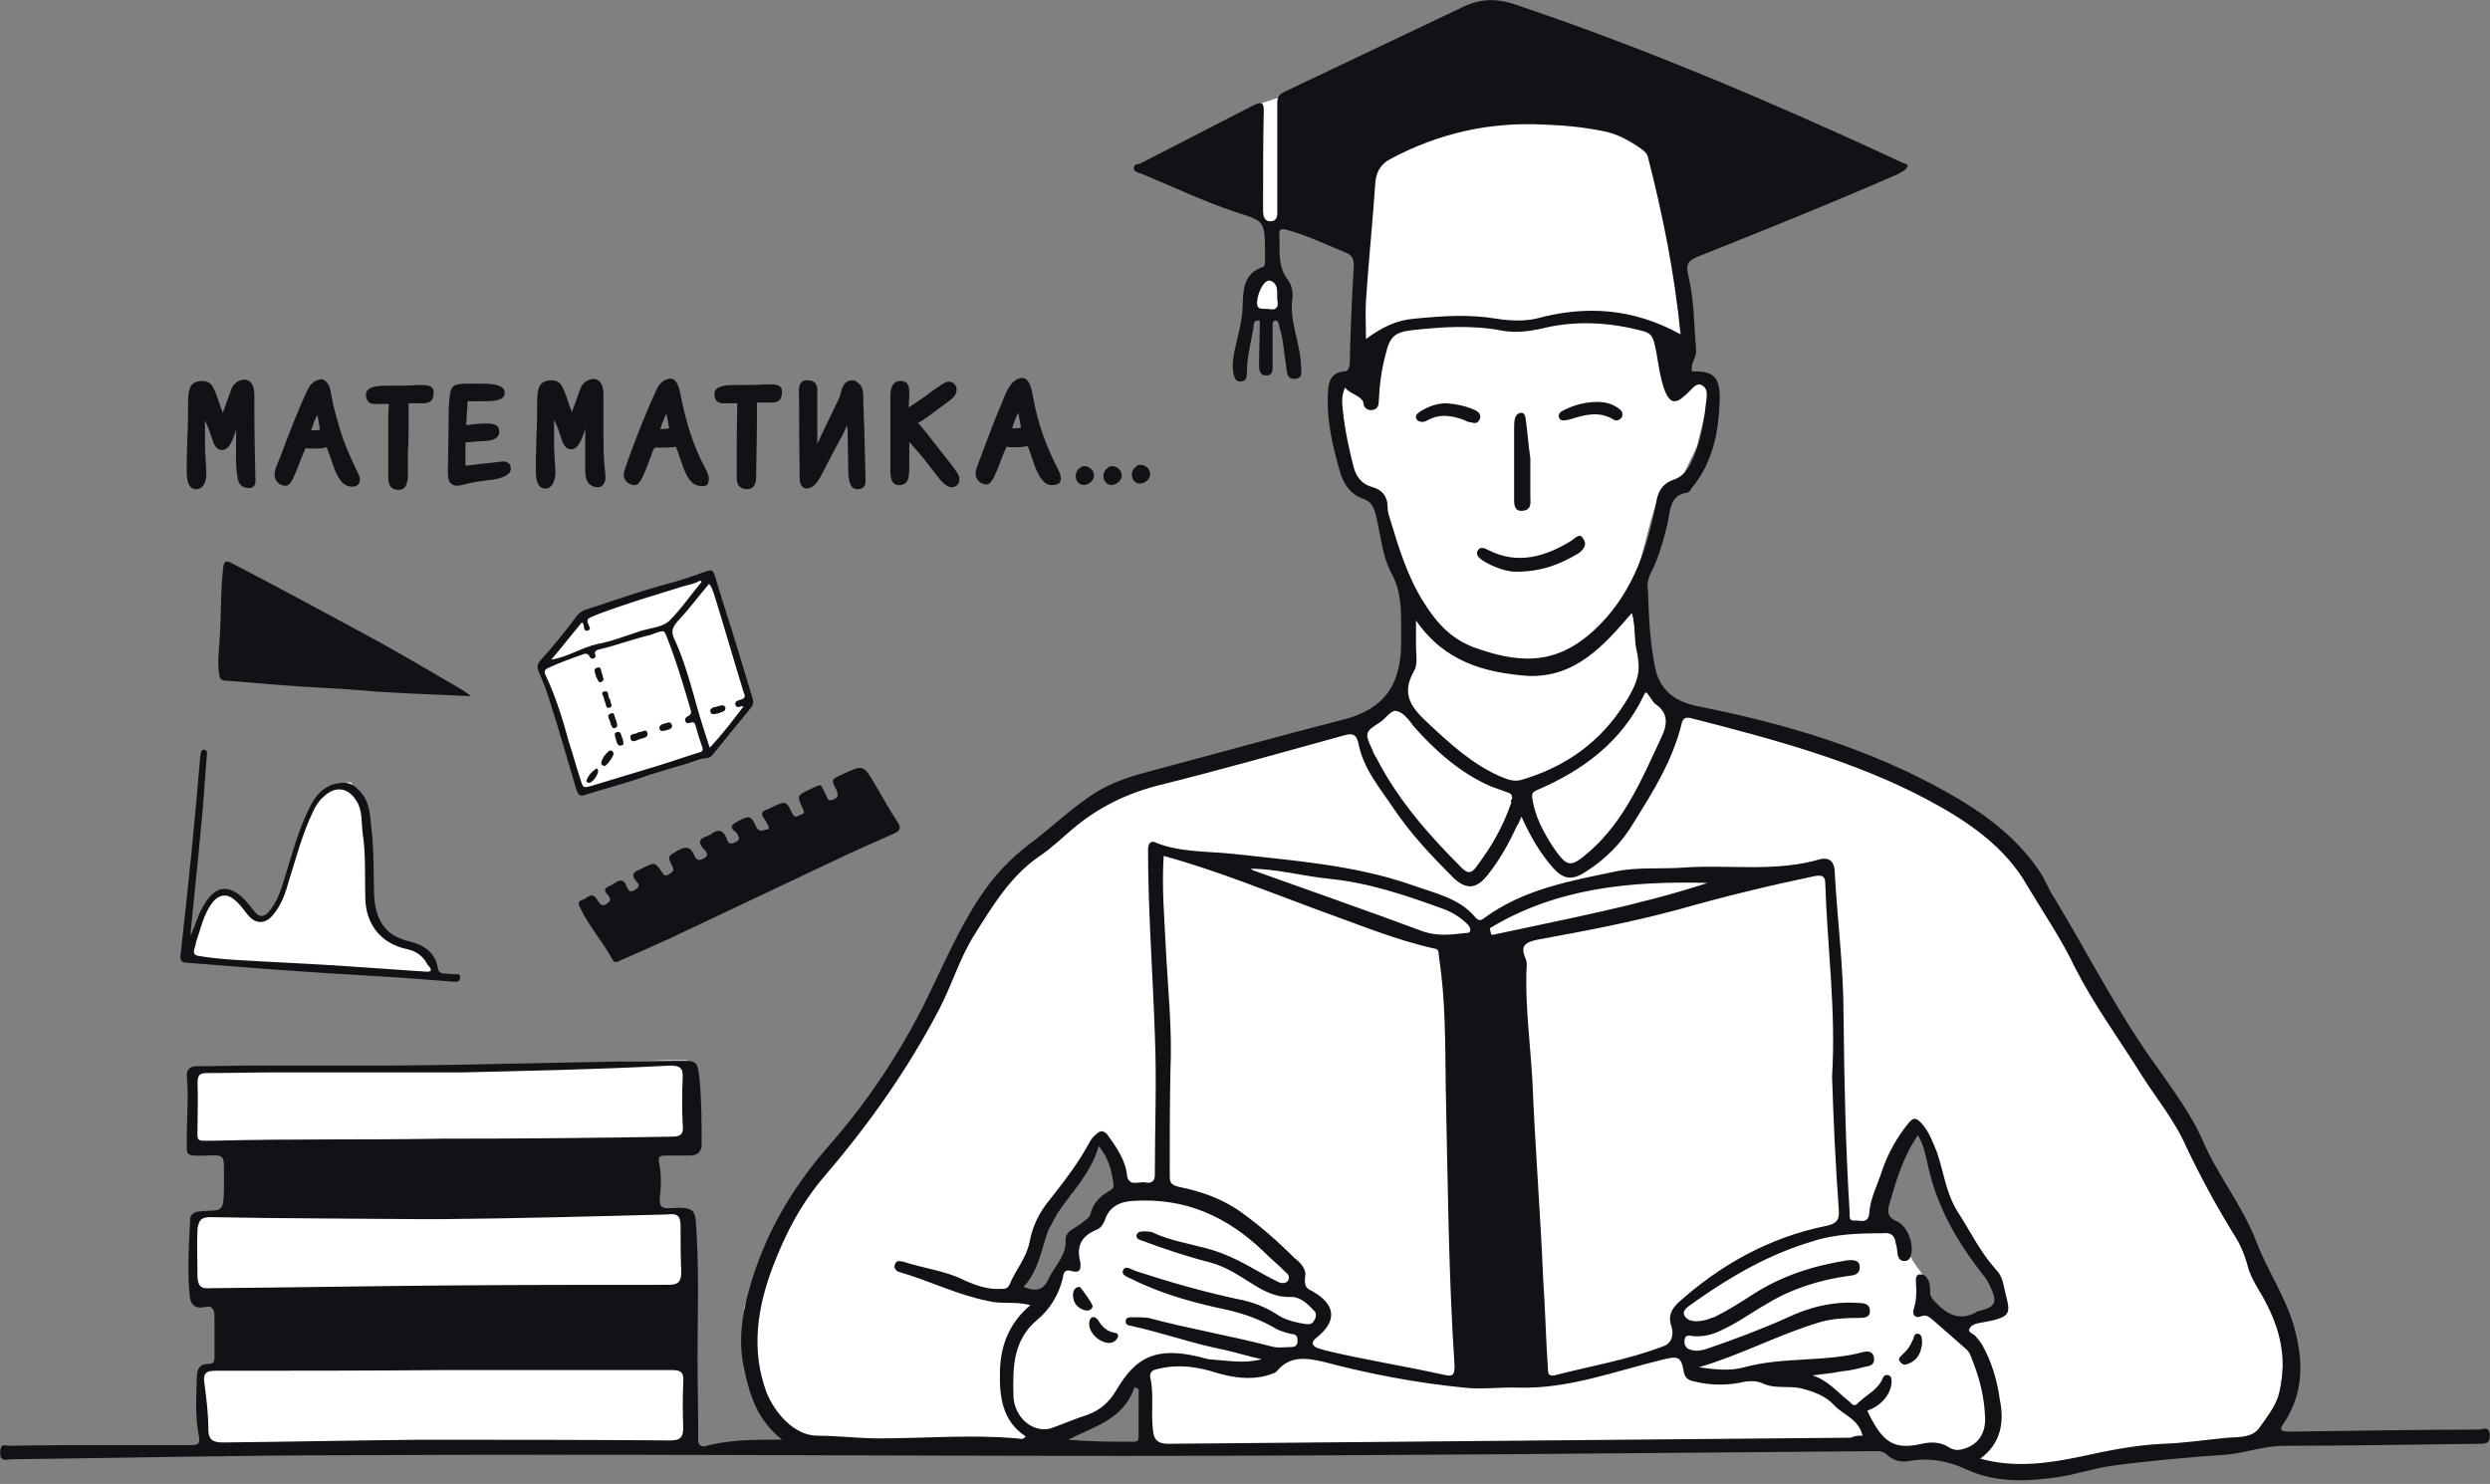
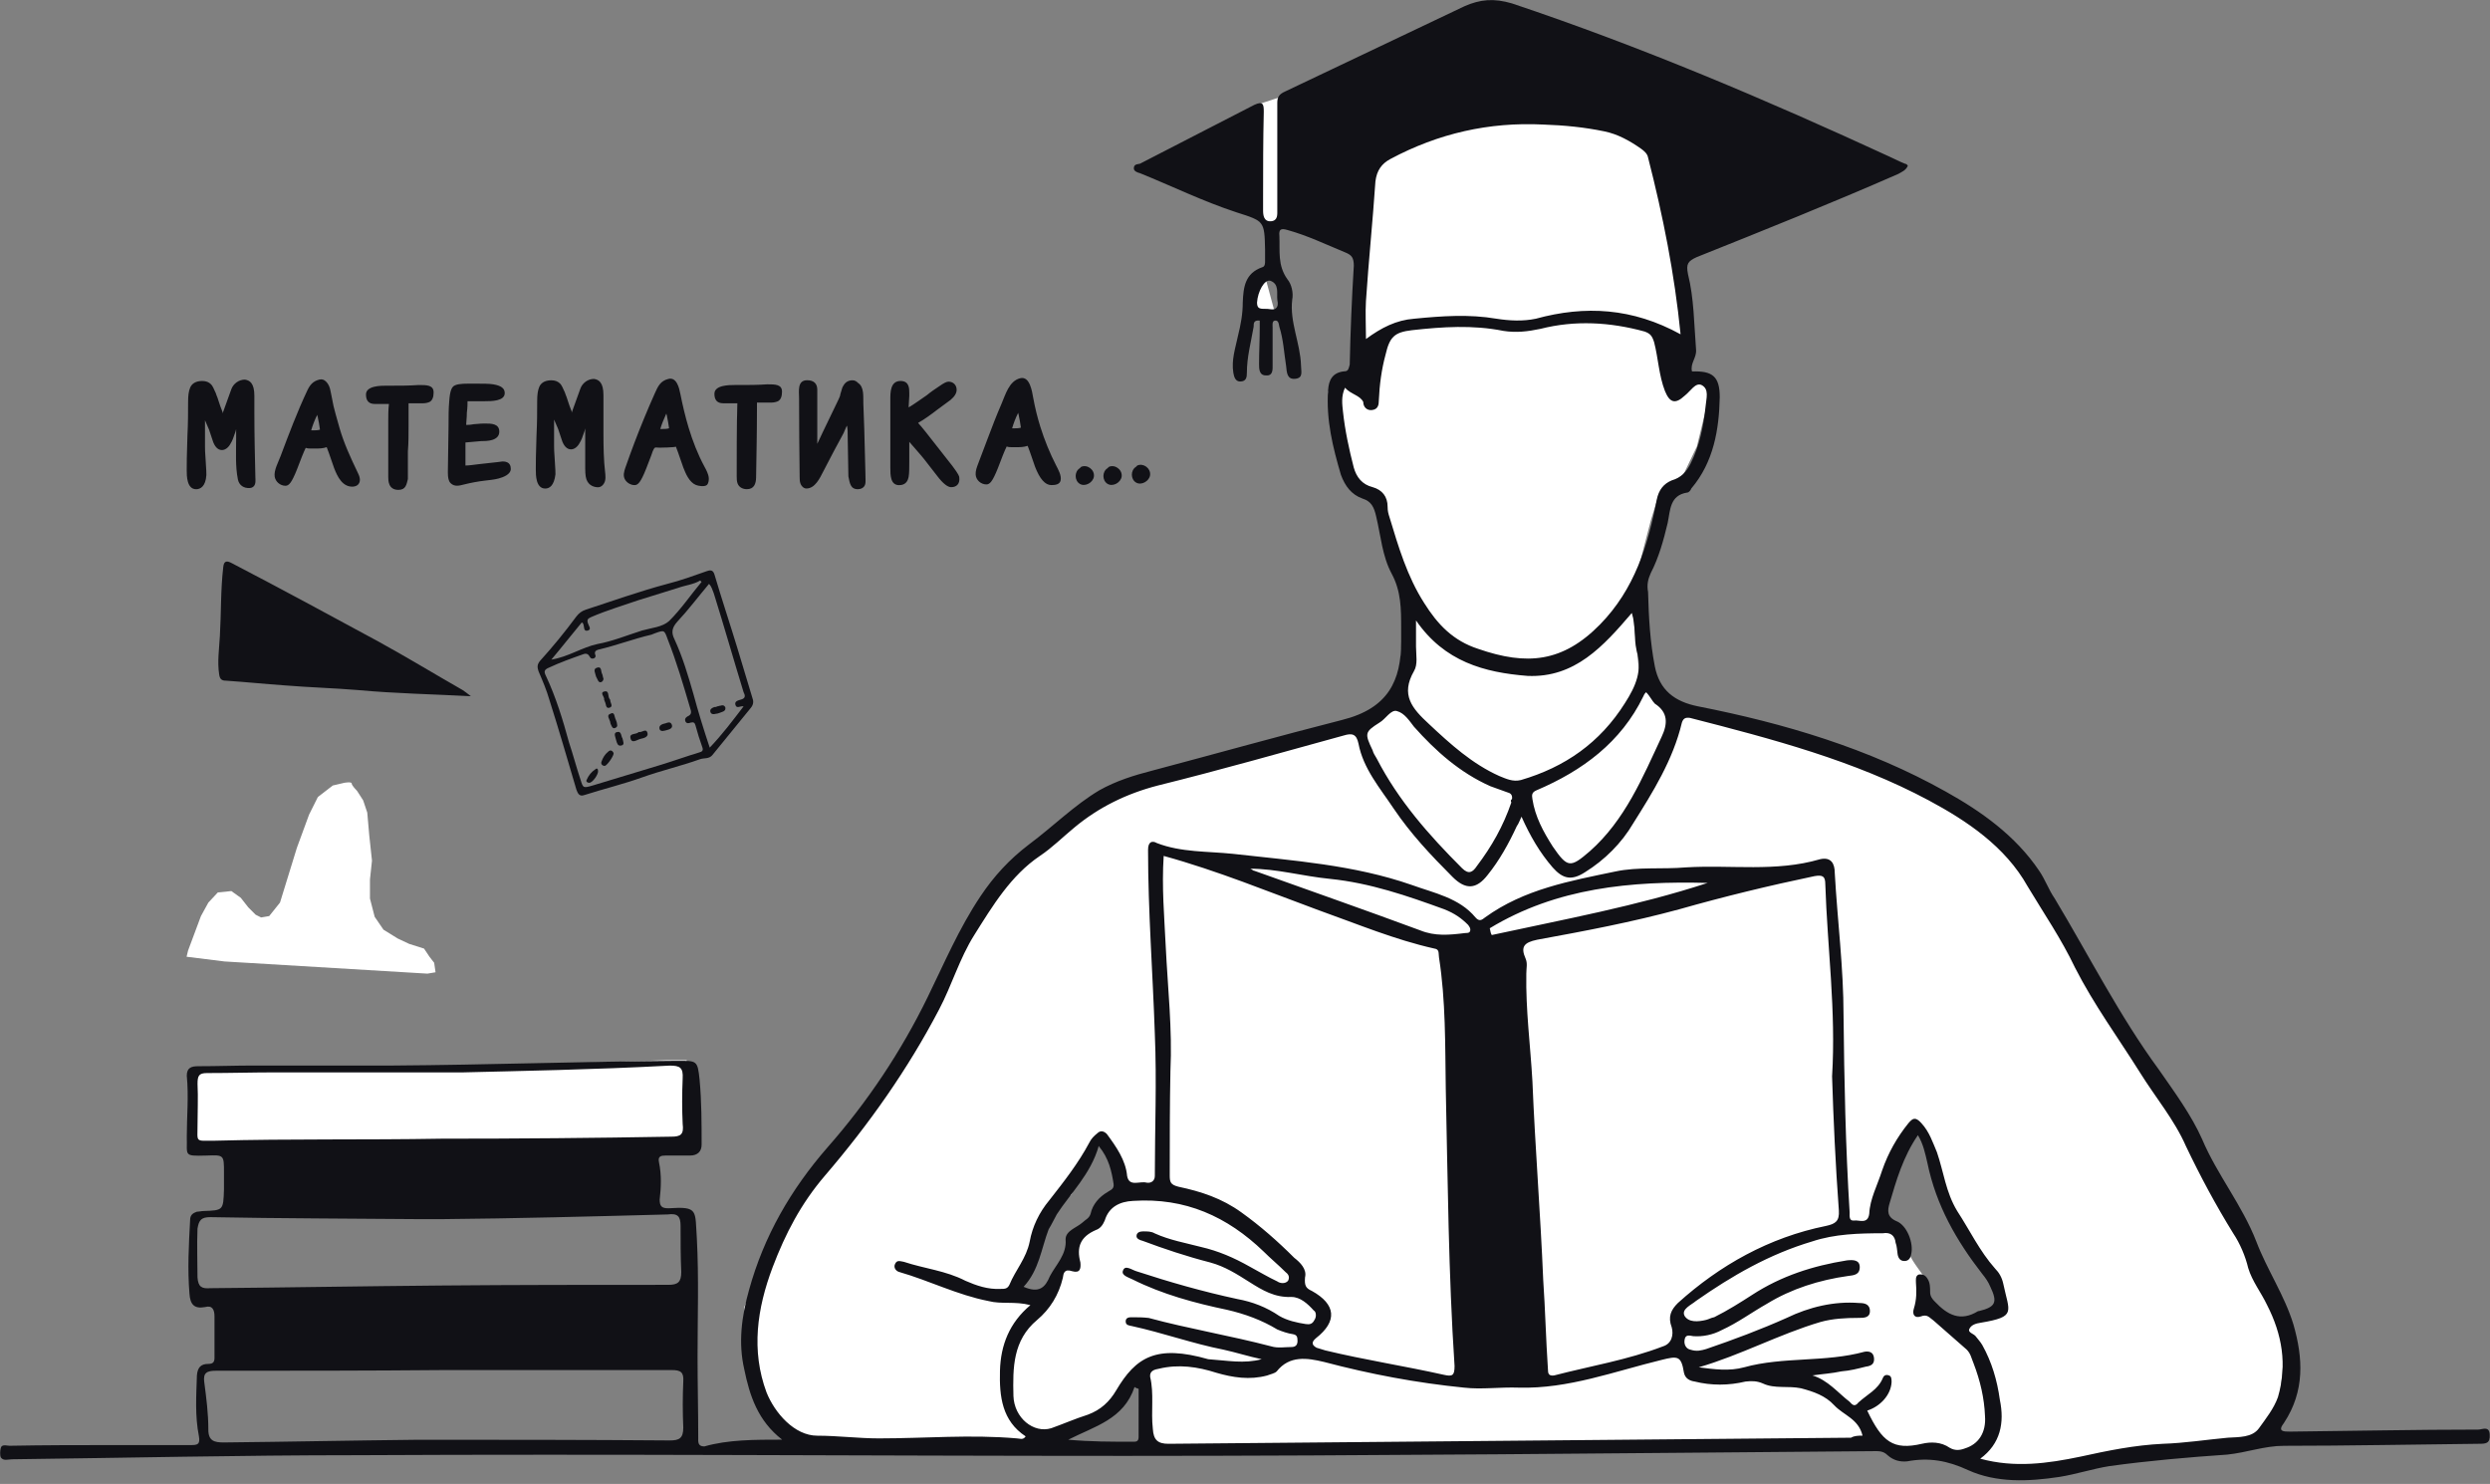
<svg xmlns="http://www.w3.org/2000/svg" height="267" viewBox="0 0 448 267" width="448">
  <rect x="0" y="0" width="448" height="267" fill="#808080" stroke="none" />
  <g fill="none">
    <path d="m160.921 16.049-.246.246c-.973.61-.973 2.192 0 2.801.973.61 2.432-.246 2.555-1.336.13-1.226-1.213-2.205-2.308-1.712zm4.993 0-.246.246c-.973.61-.973 2.192 0 2.801.973.61 2.432-.246 2.555-1.336.13-1.226-1.213-2.205-2.308-1.712zm5.116-.246-.246.246c-.973.61-.973 2.192 0 2.801s2.432-.246 2.555-1.336c.123-1.226-1.213-2.198-2.308-1.712zm-158.671 2.192c-.091-3.858-.182-7.703-.182-11.561 0-1.582 0-2.678 0-3.164 0-2.315-.849-2.801-1.705-2.924-1.096 0-2.068.733-2.432 1.705l-1.582 4.383v-.123-.123c-.61-1.459-.849-2.555-1.096-3.041l-.123-.363c-.363-.849-.61-1.336-.849-1.582-.363-.363-.849-.61-1.582-.61-1.336 0-1.945.61-2.192 1.219-.246.61-.363 1.336-.363 2.555 0 1.582 0 3.774-.123 6.205-.123 3.288-.123 5.233-.123 6.089 0 .973 0 3.411 1.705 3.411.733 0 1.705-.486 1.829-2.555 0-.246 0-.973-.123-2.555-.123-1.459-.123-2.315-.123-2.555 0-.246 0-.61 0-1.096 0-.61 0-1.219 0-2.192v-1.096c0-.123 0-.246 0-.363l.733 1.705.61 1.829c.363 1.219.973 1.829 1.705 1.829.61 0 1.219-.486 1.582-1.219.246-.363.486-.973.849-2.068 0-.123.123-.363.123-.486v1.829c0 2.406-.156 4.824.311 7.204.214 1.083 1.07 1.653 2.179 1.569.415-.032.752-.259.895-.668.104-.298.097-.622.091-.94-.013-.097-.013-.175-.013-.246zm15.154-8.89c-.61-2.192-.973-3.411-1.096-4.014-.486-2.432-.61-3.164-.733-3.411-.123-.363-.363-.733-.61-.973-.363-.363-.733-.486-1.219-.363-1.122.279-1.679.947-2.159 1.965-1.816 3.852-3.313 7.84-4.811 11.821-.389 1.044-1.219 2.529-1.057 3.651.13.927.999 1.666 1.939 1.666.61 0 1.096-.486 2.068-2.924.733-1.945 1.219-3.164 1.582-3.897.363.123.61.123.973.123h.61c.849 0 1.459 0 2.192-.246.486 1.219.849 2.432 1.336 3.774.59 1.517 1.504 3.45 3.424 3.32.357-.026.726-.162.953-.441.24-.292.298-.707.233-1.083-.065-.376-.227-.726-.396-1.063-1.239-2.587-2.419-5.129-3.229-7.904zm-3.534.246c-.363.123-.849.123-1.096.123h-.486c.246-.849.61-1.829 1.096-2.801 0 .246.123.363.123.61.123.486.246 1.219.363 2.068zm17.773-8.034c-1.705.123-3.411.123-4.87.123h-.973c-.973 0-3.651 0-3.651 1.582 0 1.096.486 1.705 1.582 1.705h.849.486.849.363c-.123 1.096-.123 1.945-.123 3.164v.849 3.651 2.555 2.924c0 .61 0 2.315 1.829 2.315 1.336 0 1.459-.973 1.705-1.945v-.246c0-.973 0-1.945 0-2.678 0-.61 0-1.336 0-2.068.123-1.459.123-3.041.123-4.747 0-.363 0-.733 0-1.336v-1.336c0-.486 0-.849 0-1.219h2.555c.486 0 .973-.123 1.219-.246.486-.246.733-.849.733-1.705 0-1.342-1.219-1.342-2.678-1.342zm15.095 13.753-.973.123c-1.096.123-2.192.246-3.288.363-.973.123-1.829.246-2.432.246v-1.096c0-.486 0-.973 0-1.829v-1.219l2.801-.246c.973 0 3.288 0 3.288-1.705 0-1.459-1.459-1.459-2.555-1.459-.246 0-.973 0-2.068.123-.61.123-.973.123-1.336.123 0-.486.123-1.219.123-2.192.123-.973.123-1.582.123-2.068h.246 1.459 1.336c1.219 0 3.651 0 3.651-1.459 0-.849-.61-1.336-2.068-1.582-.733-.123-1.829-.123-3.411-.123h-.973c-1.582 0-2.315.123-2.801.486-.246.246-.61.733-.733 2.678-.123 1.336-.123 2.801-.123 4.507l-.123 8.28c0 .973.123 1.582.486 1.945.72.72 1.595.454 2.477.233 1.219-.305 2.458-.532 3.703-.681.824-.097 1.66-.169 2.464-.383.804-.22 2.192-.713 2.192-1.725-.006-.486-.123-1.342-1.465-1.342zm18.474 2.276c-.006-.078-.013-.149-.026-.22-.272-2.308-.311-4.708-.311-7.042 0-.973 0-2.315 0-3.774 0-1.582 0-2.678 0-3.164 0-2.315-.849-2.801-1.705-2.924-1.096 0-2.068.733-2.432 1.705l-1.582 4.383v-.123-.123c-.61-1.459-.849-2.555-1.096-3.041l-.123-.363c-.363-.849-.61-1.336-.849-1.582-.363-.363-.849-.61-1.582-.61-1.336 0-1.945.61-2.192 1.219-.246.61-.363 1.336-.363 2.555 0 1.582 0 3.774-.123 6.205-.123 3.288-.123 5.233-.123 6.089 0 .973 0 3.411 1.705 3.411.733 0 1.582-.486 1.829-2.555 0-.246 0-.973-.123-2.555-.123-1.459-.123-2.315-.123-2.555 0-.246 0-.61 0-1.096 0-.61 0-1.219 0-2.192v-1.096c0-.123 0-.246 0-.363l.733 1.705.61 1.829c.363 1.219.973 1.829 1.705 1.829.61 0 1.219-.486 1.582-1.219.246-.363.486-.973.849-2.068 0-.123.123-.363.123-.486v1.829 4.747c0 .973-.006 1.965.214 2.581.421 1.2 1.491 1.433 2.101 1.433.622 0 1.089-.571 1.245-1.122.104-.415.097-.836.058-1.245zm14.985-8.358c-.603-2.004-1.083-4.053-1.491-6.102-.207-1.044-.661-3.035-2.146-2.665-1.452.363-1.88 1.342-2.451 2.613-.648 1.459-1.284 2.918-1.887 4.396-1.219 2.95-2.347 5.933-3.398 8.942-.246.713-.48 1.504-.045 2.198.35.564 1.031.96 1.699.96.61 0 1.096-.486 2.068-2.924.292-.778.584-1.556.895-2.321.13-.324.409-1.427.765-1.517.117-.032.246-.006.37.013.22.032 3.391-.026 3.326-.188.486 1.219.849 2.432 1.342 3.774.434 1.115 1.076 2.652 2.27 3.138.46.188 1.517.344 1.939.026.324-.246.402-.888.376-1.264-.058-.746-.447-1.44-.791-2.081-1.2-2.224-2.107-4.578-2.84-6.997zm-3.514.117c-.363.123-.849.123-1.096.123h-.486c.246-.849.61-1.705 1.096-2.801 0 .246.123.363.123.61.117.486.24 1.219.363 2.068zm17.65-7.911c-1.705.123-3.411.123-4.87.123h-.973c-.973 0-3.651 0-3.651 1.582 0 1.096.486 1.705 1.582 1.705h.849.486.849.363c-.13 3.456-.117 10.842-.117 13.105 0 .46 0 .94.175 1.368.266.668.96.986 1.647.986 1.277 0 1.647-.953 1.666-2.088.065-4.092.156-8.19.156-12.275 0-.486 0-.849 0-1.219h2.555c.486 0 .973-.123 1.219-.246.486-.246.733-.849.733-1.705.006-1.336-1.213-1.336-2.672-1.336zm17.67 15.828c-.052-2.587-.117-5.174-.201-7.762-.052-1.543-.104-3.093-.169-4.636-.045-1.135.195-2.931-.934-3.664-.285-.318-.629-.493-1.025-.493-.973 0-1.459.61-1.705 1.096-.123.123-.246.733-.486 1.459 0 .363-.363.973-1.582 3.527-1.219 2.555-2.068 4.26-2.555 5.356 0-.486 0-.849 0-1.336 0-1.219 0-2.555 0-3.897 0-.733 0-1.829 0-2.678 0-.733 0-1.336 0-1.829 0-1.096-.61-1.705-1.829-1.705-1.809 0-1.446 2.004-1.446 3.21-.013 4.727.058 9.461.104 14.188.006.383.006.772.123 1.135.149.473.571.947 1.096.947 1.55 0 2.432-1.893 3.028-3.061 1.193-2.321 2.412-4.63 3.664-6.919.246-.486.363-.973.61-1.336.123.61.123 1.219.123 2.068l.123 7.061c.246 1.219.363 2.315 1.705 2.315.545 0 1.102-.259 1.29-.804.104-.298.097-.622.091-.94-.013-.441-.019-.875-.026-1.303zm15.686-1.096-4.87-6.205c-.61-.733-.973-1.219-1.336-1.582 1.096-.61 2.432-1.582 3.527-2.432l2.315-1.705c.733-.61 1.096-1.219 1.096-1.829 0-.849-.61-1.459-1.459-1.459-.363 0-.849.246-1.705.849-.733.486-1.459.973-2.192 1.582l-1.582 1.096c-.733.486-1.219.849-1.705 1.096l.123-2.068v-.486c0-.849 0-2.192-1.582-2.192-1.829 0-1.829 2.068-1.829 3.288v.246 1.219.849 1.096.733 2.432 1.336 2.801 1.582c0 1.336 0 3.164 1.582 3.164.486 0 1.459-.123 1.705-1.459.123-.61.123-1.829.123-2.678 0-.123 0-.363 0-.61 0-.363 0-.973 0-1.705v-1.342l.849.973c.849.973 1.705 1.945 2.432 2.924l1.705 2.192c1.096 1.459 1.945 2.068 2.555 2.068.973 0 1.582-.61 1.459-1.705 0-.246-.117-.61-1.213-2.068zm15.802-7.055c-.538-1.718-.966-3.463-1.29-5.233-.207-1.148-.603-3.975-2.347-3.54-2.017.506-2.646 2.963-3.391 4.675-.901 2.068-1.705 4.182-2.503 6.296-.564 1.491-1.128 2.983-1.692 4.474-.227.603-.46 1.232-.428 1.88.052.992.947 1.783 1.932 1.783.61 0 1.096-.486 2.068-2.924.733-1.945 1.219-3.164 1.582-3.897.363.123.61.123.973.123h.61c.849 0 1.459 0 2.192-.246.486 1.219.849 2.432 1.336 3.774.849 2.192 1.822 3.288 2.918 3.288.648 0 1.511-.078 1.673-.817.201-.908-.428-1.984-.824-2.756-1.122-2.198-2.062-4.507-2.808-6.88zm-3.508.117c-.363.123-.849.123-1.096.123h-.486c.246-.849.61-1.829 1.096-2.801 0 .246.123.363.123.61.117.486.24 1.213.363 2.068z" fill="#111116" transform="translate(33.589 67.955)" />
    <g fill="#fff">
      <path d="m287.085 16.588.752.058c3.751.292 7.297.602 7.84.764.549.163 2.995 1.955 5.53 3.943l.564.444c2.915 2.306 5.773 4.731 5.836 5.106.123.733-4.993 10.589-4.993 10.589l-2.315 6.815 2.801 14.972-2.432 4.747.123 3.897h4.383l2.068 1.219s.363 2.315 0 3.041c-.053.316-.423 1.881-.826 3.556l-.192.797c-.471 1.948-.926 3.804-.926 3.804l-2.801 5.842-4.014 2.678-1.459 4.747-3.547 13.643 1.459 13.876s2.432 3.651 2.678 3.897c.058.058 1.158.596 2.312 1.151l.462.222c1.15.552 2.22 1.059 2.22 1.059l15.219 4.014 20.082 6.329 14.849 7.548 8.52 6.692 8.644 14.123 9.007 15.822 14.849 23.616 10.835 19.239 4.747 10.958 1.705 6.692-.849 8.644-2.315 5.602-2.678 2.432-11.685 1.219-26.294 3.897h-8.157l-5.842-1.705-8.52-1.945h-5.11l-4.623-1.219-56.601.363-74.621.363-27.02.486-30.191-.486-5.11-.733-5.11-6.692-2.432-6.815v-10.712l3.041-7.548 3.651-9.13 4.26-6.815 9.863-11.685 10.226-15.705 6.692-13.267 6.815-11.808 15.705-13.636 6.329-3.411 12.904-4.623 11.075-3.041 14.609-3.897 9.007-3.164s.79-1.264 1.635-2.542l.254-.383c.891-1.332 1.762-2.543 1.762-2.185 0 .039.002.042.006.015l.01-.095c.049-.539.206-2.923.36-5.333l.038-.602c.159-2.503.307-4.87.318-5.049l.001-5.49-3.164-8.28-2.315-7.911-4.26-2.432-2.315-8.767-1.459-7.911 1.219-2.315 4.26.123-.733-11.685v-11.322l-11.685-4.26-2.432-.486h-2.068l-1.459-1.096-2.068-9.739-1.582-5.479 4.014-5.479 6.329-2.068 45.526-.733s4.418.299 8.812.636zm-83.243 232.712c-.973 0-1.977.608-2.039 1.824v.486c-.856 0-1.705.61-1.705 1.705v.123l-.123.123c-.123.117-.363.24-.61.363-.117 0-.24.123-.363.123-.486.24-.849.363-1.336.486-.486.123-.849.363-1.336.486-.733.246-1.096.61-1.219 1.096h-1.705c-.973 0-1.705.856-1.705 1.705h-.486l-.126-.005c-1.092.019-1.05 1.832.126 1.951l.184-.019.365-.085.184-.019c.246-.123.493-.123.733-.123s.363.123.486.123c.123.123.363.123.486.123l.426-.013c.553-.032 1.056-.11 1.642-.11.685-.077 1.37-.154 2.085-.171l.433-.002c.291.004.588.019.893.05.082.082.216.11.333.119l.083.004.07.001c.75.152 1.591.301 2.411.309l.306-.004c.407-.015.804-.07 1.179-.181.108.027.222.043.34.046l.179-.004c.361-.027.74-.162 1.064-.404.37 0 .61-.24.733-.363.61-.726.733-1.213.357-1.829-.246-.61-.37-.973-.733-1.096.123-.849.123-1.829.123-2.678 0-.856 0-1.705.123-2.315.056-1.161-.801-1.767-1.726-1.82zm140.396-44.182-.123.123c-2.068 2.678-5.966 8.52-4.993 11.931v.123c-.123 1.705 0 2.678 1.459 3.897.61.61 1.219 1.336 1.829 2.192.363.486.733.973 1.096 1.336-.123.123-.123.486 0 .849.34.853.919 1.703 1.529 2.555l.526.73c.087.122.174.244.26.366.123.123.123.123.123.363s0 .486.123.733c.123 1.705.246 3.527 1.336 4.87.486.733 1.219 1.219 2.068 1.459l.092.073.182.1c.03.019.059.042.089.073 0 0 .123 0 .246.123 1.945.849 8.52 1.219 9.863-.849 1.219-1.945-.61-4.383-1.945-6.205-.123-.246-.363-.486-.486-.61-.363-1.096-1.096-2.192-1.829-3.288-.272-.457-.548-.845-.822-1.267l-.273-.438c-.486-.849-1.096-1.705-1.705-2.432-1.582-2.678-2.801-5.479-4.014-8.52-.486-3.041-1.096-5.966-2.678-8.767-.123-.123-.123-.123-.123-.246 0-.123-.123-.123-.123-.246v-.123c-.733-1.096-2.432 0-1.705 1.096zm-145.819.966c-.733 0-1.459.486-1.582 1.096-.123.123-.363.486-.363.849v.486c-.123 0-.363.123-.486.363-.363.486-.486 1.096-.733 1.582-.363.123-.733.486-1.096 1.096-.363.61-.61 1.336-.849 1.945-.123.486-.363.973-.486 1.336 0 .123 0 .123-.123.123l-.123.123c-.486.123-.849.486-1.096 1.096-1.582 1.705-2.801 3.897-3.651 5.966-.123.486-.246.849-.363 1.219l-.09.294-.184.63c-.03.103-.06.202-.09.294-.363 0-.733.363-.849.733-.123.363-.363.733-.486 1.096-.676.114-1.143.432-1.399 1.056l-.06.163c-.123.363-.363.733-.486 1.219h-.123c-.849.486-1.219 1.705-.733 2.678.486.486.849.849 1.582 1.219.363 0 .849.123 1.096.363.713.493 1.926.493 2.659-.117.363-.363.486-.849.486-1.459.733-.486 1.219-1.459 1.459-2.068l.493-.493c.123-.123.123-.123.123-.246 0-.123.123-.123.123-.246.123-.363.123-.849.123-1.219.106 0 .297-.091.427-.267l.059-.096c.733-.733 1.219-1.582 1.582-2.432.103-.405.12-.725.123-1.034l.001-.185c.363-.123.733-.363.849-.733.123 0 .123-.123.123-.123.486 0 1.096-.123 1.459-.486.61-.486.973-.973 1.336-1.582.246-.363.363-.61.61-.973.363-.486.486-1.219.363-1.945 0-.123.123-.363.363-.486.123-.123.123-.246.246-.363.123-.123.123-.246.123-.363.849-.123 1.945-.849 2.315-1.705 0-.123 0-.123.123-.246 0-.123.123-.123.123-.246.849-.733.733-2.432-.363-3.041v-1.705c0-.849-.363-1.219-.849-1.582-.123-.849-.733-1.582-1.705-1.582z" />
-       <path d="m227.625 49.793s-1.459 1.945-1.582 2.068c0 .123-1.096 2.678-1.096 2.801s.486 1.705.486 1.705h4.383s1.096-.486 1.096-.733c0-.123-.123-3.897-.363-4.014-.123-.123-1.219-2.068-1.219-2.068h-1.705z" />
+       <path d="m227.625 49.793s-1.459 1.945-1.582 2.068c0 .123-1.096 2.678-1.096 2.801s.486 1.705.486 1.705h4.383s1.096-.486 1.096-.733h-1.705z" />
      <path d="m34.931 192.214h33.109l29.821-.733 22.157-.732h3.527v3.897l.85 6.691-.487 3.411-5.479 1.219-1.945.733-81.676-.85-1.096-2.678.733-8.28z" />
-       <path d="m35.054 218.871 4.014-1.219h70.847 12.171l1.459 2.432.363 12.294s-3.651 2.432-4.26 2.432c-.486 0-85.21-1.945-85.21-1.945l-.486-4.993zm1.089 27.15 3.651-1.096 83.382 1.096s1.459 2.068 1.219 2.432c-.123.363 0 10.712 0 10.712s-1.945.363-2.678.733c-.733.363-40.17.733-40.17.733l-45.649-.486v-4.623-9.493z" />
    </g>
    <path d="m447.948 258.068c-.123-1.582-1.336-.849-2.068-.849-11.322 0-22.52.246-33.842.363-1.219 0-2.315 0-1.096-1.582 3.774-5.719 3.411-11.685 1.705-17.65-1.582-5.233-4.747-9.863-6.692-14.972-2.555-6.575-7.061-12.048-9.739-18.383-1.945-4.383-4.993-8.52-7.788-12.541-7.061-9.616-12.541-20.451-18.746-30.794-1.096-1.582-1.705-3.411-2.801-4.993-4.26-6.329-10.466-10.712-16.801-14.24-13.876-7.788-29.095-12.294-44.554-15.335-4.26-.849-6.938-2.924-7.788-7.185-.849-4.383-1.096-8.767-1.219-13.39-.246-1.336 0-2.315.486-3.411 1.459-2.801 2.315-5.966 3.041-9.007.486-2.315.363-4.993 3.527-5.479.246 0 .61-.363.733-.733 4.014-4.747 4.993-10.589 5.11-16.431 0-3.774-1.336-4.747-4.993-4.623-.363-1.459.849-2.432.733-3.897-.363-4.623-.363-9.253-1.459-13.636-.363-1.829 0-2.315 1.582-3.041 12.171-4.87 24.342-9.739 36.273-14.972.61-.363 1.336-.61 1.705-1.459-.123-.246-.363-.363-.486-.363-.973-.363-1.829-.849-2.678-1.219-22.157-10.226-44.794-19.842-68.046-27.63-3.288-.973-5.719-.733-8.52.486-10.712 5.11-21.547 10.226-32.259 15.335-1.096.486-1.459.973-1.459 2.068v19.232c0 .849.123 1.945-1.096 2.068-1.336.123-1.459-1.096-1.459-1.945 0-.733 0-1.582 0-2.315 0-5.233 0-10.349.123-15.459 0-1.336-.123-1.945-1.705-1.219-6.815 3.527-13.753 7.061-20.575 10.589-.61.123-1.096.123-1.096.849 0 .486.61.733 1.096.849 5.719 2.315 11.445 5.11 17.404 7.061 4.993 1.582 4.993 1.582 5.11 6.692v2.068c0 .363 0 .973-.486 1.096-3.164 1.096-3.411 3.651-3.527 6.329 0 2.068-.363 4.014-.849 5.966-.486 2.315-1.219 4.383-.849 6.692.123.733.363 1.582 1.219 1.582 1.096 0 1.219-.733 1.219-1.582 0-2.801.733-5.479 1.219-8.28 0-.61 0-1.219 1.096-1.096v1.219c0 2.192-.123 4.507-.123 6.575 0 .849 0 2.068 1.219 2.068 1.336.123 1.219-1.096 1.219-1.945 0-2.068 0-4.383 0-6.692 0-.363-.123-1.096.363-1.219.733-.123.733.61.849 1.096.733 2.315.849 4.747 1.219 7.061.123 1.096.123 2.432 1.582 2.315 1.582-.123 1.096-1.336 1.096-2.432-.123-4.014-2.068-7.788-1.582-11.808.246-1.219-.123-2.801-.849-3.651-1.829-2.555-1.336-5.11-1.459-7.788-.123-1.219.246-1.459 1.459-1.096 3.527.973 6.815 2.555 10.349 4.014 1.219.486 1.582.973 1.582 2.432-.363 5.966-.61 11.808-.733 17.773-.246.849-.246 1.219-1.096 1.219-1.945.246-2.678 1.459-2.801 3.411-.363 5.356.849 10.226 2.315 15.219.733 1.945 1.829 3.527 3.897 4.26 1.582.486 2.068 1.582 2.432 3.164.849 3.527 1.096 7.185 2.801 10.349 1.705 3.164 1.705 6.329 1.705 9.863v2.315c0 7.061-2.315 12.048-10.589 14.123-11.445 2.924-22.76 6.089-34.205 9.13-3.288.849-6.452 1.829-9.493 3.527-4.507 2.678-8.397 6.575-12.657 9.739-3.527 2.678-6.329 5.719-8.767 9.37-3.897 5.842-6.452 11.931-9.493 18.137-4.747 9.739-10.835 18.869-18.013 27.02-6.575 7.548-11.445 15.945-14.123 25.684-1.336 4.747-1.945 9.493-.849 14.24.973 4.747 2.432 9.253 6.815 12.657-4.993 0-9.739 0-14 1.219-1.219 0-1.096-.849-1.096-1.582 0-4.87-.123-9.616-.123-14.609 0-7.061.246-14.123-.123-21.178-.363-5.11.363-5.842-5.11-5.479-1.219 0-1.582-.363-1.582-1.582.246-2.068.363-4.383-.123-6.692-.246-1.096.363-1.219 1.219-1.219h4.383c1.336 0 2.068-.733 2.068-1.945 0-3.897 0-7.788-.363-11.685-.363-3.527-.486-3.411-4.014-3.411-17.041.123-34.081.733-51.122.849-8.397 0-16.678 0-25.198 0-3.164 0-6.452.123-9.863.123-1.219 0-2.068.246-2.068 1.705.363 3.774 0 7.301 0 10.958.123 3.411-.733 3.527 3.527 3.411 3.164-.123 3.164-.123 3.164 3.041v3.041c-.123 3.774-.123 3.774-3.651 3.897-.363 0-.849.123-1.219.123-.733.246-1.219.61-1.219 1.459-.246 4.507-.486 8.883-.123 13.267.123 1.945.849 2.801 2.801 2.432 1.336-.363 1.705.486 1.705 1.705v7.425c0 .733-.246 1.096-1.096 1.096-1.336 0-1.945.61-2.068 2.068-.123 3.774-.363 7.301.363 10.958.246 1.459-.246 1.582-1.459 1.582-4.623 0-9.007 0-13.636 0-6.329 0-12.657 0-18.993.123-.486 0-1.459-.363-1.582.486-.123.486-.123 1.219 0 1.582.486.733 1.336.363 2.068.363 20.451-.246 41.143-.733 61.718-.733 46.259-.246 92.272.123 138.401.123 44.794 0 89.71-.486 134.51-.849 1.096 0 1.945-.123 2.801.733 1.096.973 2.315 1.219 3.527 1.096 3.897-.733 7.301-.123 10.958 1.582 5.11 2.315 10.835 2.068 16.431 1.219 3.041-.486 5.966-1.459 9.007-1.945 7.061-.973 14.123-1.582 21.178-2.068 3.527-.363 6.692-1.582 10.226-1.582 11.561 0 23.369-.246 35.054-.363 1.213-.006 2.068-.006 1.945-1.712zm-219.351-202.427c-1.336-.246-2.432.363-2.432-1.219.123-1.945 1.336-4.26 2.432-3.897 1.582.61 1.096 2.192 1.219 3.411.363 1.582-.493 1.822-1.219 1.705zm-190.016 149.599c-3.527 0-3.041.363-3.041-2.801 0-2.432.123-4.993 0-7.425 0-1.459.246-1.945 1.705-1.945 4.137 0 8.28-.123 12.294-.123h33.842c9.739-.246 23.493-.486 37.129-1.219 1.829 0 2.432.363 2.315 2.315-.123 2.924-.123 5.479 0 8.157.246 1.945-.363 2.315-2.068 2.315-13.753.246-27.63.363-41.389.363-13.643.24-27.156 0-40.786.363zm-.733 26.534c-1.582.123-2.192-.246-2.315-1.945 0-2.924-.123-5.719 0-8.767.246-1.582.733-2.068 2.315-2.068 12.657.246 25.561.246 38.225.363h3.041c13.753-.123 27.39-.486 41.02-.849 1.829-.246 2.315.363 2.315 2.068 0 2.801 0 5.479.123 8.28 0 1.829-.61 2.315-2.315 2.315-13.753 0-27.266 0-41.02.123-13.753.117-27.63.363-41.389.48zm85.087 16.801c-.123 2.801-.123 5.479 0 8.28 0 1.945-.733 2.315-2.432 2.315-15.095-.123-30.068-.123-45.28-.123-11.685.123-23.253.363-34.937.486-1.705 0-2.801-.246-2.801-2.315 0-2.924-.363-5.719-.733-8.52-.246-1.705.486-2.068 2.068-2.068 13.753 0 27.266 0 41.02-.123h41.02c1.589 0 2.198.363 2.075 2.068zm174.804-121.97c2.432 1.582 2.315 3.651 1.219 5.966-3.411 7.301-6.575 14.972-12.904 20.575-3.527 3.041-4.014 3.041-6.692-.849-1.705-2.678-3.164-5.356-3.651-8.52-.123-.733-.123-1.219.733-1.582 8.28-3.527 15.219-8.644 19.232-16.918.123-.246.123-.363.486-.733.72.72 1.083 1.576 1.576 2.062zm-42.971-10.226c0-1.336 0-2.801 0-4.747 5.11 7.425 12.294 9.37 20.082 9.979 8.52.363 13.636-5.356 18.746-11.322.733 2.315.363 4.623.849 6.692 1.096 3.651-.123 6.452-2.068 9.493-4.507 7.185-10.835 11.562-18.746 13.876-1.459.363-2.678-.246-3.897-.733-4.87-2.192-8.767-5.719-12.657-9.37-3.041-2.801-5.11-5.233-2.678-9.493.733-1.213.37-2.918.37-4.377zm-9.007-62.204c.486-7.301 1.219-14.363 1.705-21.547.246-1.945 1.096-3.164 2.678-4.014 8.644-4.623 17.773-6.692 27.513-6.205 3.774.123 7.425.486 10.958 1.219 2.432.486 4.623 1.705 6.692 3.164.486.363 1.096.849 1.219 1.582 2.678 10.466 4.747 20.815 5.842 31.773-8.644-4.747-17.164-5.233-26.047-2.801-2.315.486-4.747.363-7.061 0-4.993-.849-9.863-.486-14.849 0-3.164.246-5.842 1.582-8.644 3.651-.006-2.438-.13-4.753-.006-6.821zm4.26 38.951c-.246-.733-.363-1.219-.363-1.945 0-1.829-.973-3.041-2.678-3.527-1.945-.486-2.924-1.829-3.411-3.527-.849-3.288-1.582-6.692-1.945-10.103-.123-1.219-.363-2.678.363-4.26 1.096 1.219 2.678 1.336 3.288 2.555 0 .973.733 1.582 1.582 1.459 1.096-.123 1.219-.973 1.219-1.705.123-2.801.486-5.602 1.219-8.28.733-3.164 1.582-4.014 4.747-4.383 5.479-.61 10.958-.973 16.431.123 2.315.363 4.383.123 6.692-.363 6.205-1.582 12.541-1.219 18.746.486.973.363 1.336.733 1.705 1.945.733 2.801.849 5.966 1.945 8.767.849 2.068 1.829 2.432 3.527.849 1.096-.849 1.945-2.432 3.041-1.945 1.459.733.849 2.432.733 3.897-.363 3.527-1.096 7.061-2.678 10.226-.733 1.459-1.705 2.555-3.411 3.041-1.459.61-2.315 1.705-2.678 3.411-1.582 8.28-4.014 16.191-10.226 22.52-6.692 6.815-13.144 7.425-21.91 4.383-4.507-1.459-7.301-4.383-9.739-8.28-3.035-4.747-4.617-10.103-6.199-15.342zm-1.829 36.889c1.096-.61 2.068-2.432 3.164-2.068 1.336.363 2.192 1.705 3.041 2.801 3.897 4.383 8.28 8.28 13.753 10.712 1.096.363 1.945.733 3.041 1.096.486.123.973.363.849 1.219-.246.123-.246.363-.123.61-1.459 4.26-3.527 7.911-6.205 11.445-.733 1.096-1.459 1.582-2.678.363-5.966-5.966-11.445-12.171-15.335-19.719-.363-.61-.61-.973-.733-1.459-1.452-3.054-1.452-3.301 1.226-4.999zm-65.855 121.114c-.123-4.993-.123-9.979 4.26-13.636 2.315-1.945 3.897-4.507 4.623-7.548.123-.849.246-1.705 1.705-1.219 1.336.363 1.582-.363 1.459-1.582-.733-2.801 0-4.623 2.801-5.842.733-.246 1.219-.849 1.582-1.705.733-2.432 2.678-3.411 5.11-3.527 9.37-.61 16.918 2.801 23.493 9.13 1.219 1.219 2.678 2.432 3.897 3.651.486.363.849.849.486 1.582-.486.61-1.459.486-1.945.123-1.582-.733-3.411-1.829-4.993-2.678-2.801-1.582-5.602-2.801-8.767-3.527-2.801-.733-5.602-1.219-8.28-2.432-.61-.363-1.336-.363-2.068-.363-.486 0-1.219.123-1.219.849 0 .486.61.733 1.096.849 3.897 1.459 7.911 2.801 12.171 3.897 2.678.733 4.747 2.068 7.061 3.527 2.315 1.459 4.507 2.801 7.548 2.678 1.582 0 2.924 1.219 4.014 2.432.486.246.486 1.219.123 1.705-.363.733-.849.849-1.582.733-1.582-.246-3.288-.61-4.747-1.459-2.315-1.582-4.87-2.555-7.548-3.041-6.205-1.336-12.171-3.041-18.137-4.993-.849-.246-2.068-1.219-2.432-.123-.363.849.973 1.219 1.705 1.582 5.356 2.678 11.198 4.26 17.041 5.479 3.164.733 6.205 1.829 9.007 3.527.849.363 1.945.733 2.801.849.733.123.849.486.849 1.219 0 .733-.363 1.096-1.096 1.096-1.219 0-2.432.246-3.651-.123-7.425-1.945-14.849-3.164-22.034-5.11-1.096-.123-1.945-.123-3.041-.123-.363 0-1.096 0-1.096.733 0 .733.61.733 1.096.849 5.602 1.219 10.958 3.164 16.554 4.26 2.192.486 4.507 1.219 6.815 1.705-3.164.849-6.089.246-9.616 0-9.37-2.678-13.027-.363-16.554 5.602-1.219 2.068-2.801 3.527-5.11 4.383-2.315.733-4.507 1.705-6.575 2.432-3.158.973-6.685-1.822-6.809-5.842zm6.575-21.547c-.849 2.068-1.945 3.164-4.747 1.945 2.801-3.041 3.164-6.815 4.507-10.349.61-.973.973-1.829 1.459-2.678 2.432-3.774 6.089-7.185 7.548-12.294 1.829 2.192 2.315 4.507 2.678 6.815.123.973-.61 1.096-1.096 1.459-1.459.849-2.678 2.192-3.041 3.897-.246.849-.973 1.096-1.459 1.582-1.096.973-3.041 1.459-3.041 3.041.233 2.691-1.712 4.513-2.808 6.582zm48.567-65.731c6.815 2.432 13.513 5.233 20.575 6.815.973.123.733.849.849 1.582 1.219 7.788 1.096 15.705 1.219 23.616.363 16.554.486 33.355 1.582 49.91 0 1.705-.363 1.945-1.945 1.582-7.061-1.582-14.24-2.678-21.301-4.383-.486-.123-1.096-.363-1.582-.486-.849-.486-.973-.973-.123-1.705 3.897-3.041 3.651-6.089-.733-8.52-1.096-.486-1.336-.973-1.219-2.432.363-1.459-.849-2.678-1.945-3.527-2.924-2.924-6.089-5.719-9.493-8.157-3.527-2.555-7.301-3.774-11.322-4.623-1.459-.363-1.582-.849-1.582-2.068 0-6.452 0-12.541.123-18.746.363-7.548-.486-14.972-.849-22.52-.246-5.233-.733-10.589-.363-16.191 9.733 2.678 18.856 6.452 28.109 9.856zm-12.534-7.548c4.747 0 9.37 1.336 14.363 1.829 7.185.733 13.876 3.041 20.575 5.479 1.829.733 3.041 1.582 4.26 2.801.246.363.486.61.363 1.096-.123.363-.486.363-.849.363-2.924.363-5.479.61-8.157-.486-9.863-3.651-19.965-7.185-29.821-10.712-.246 0-.37-.246-.733-.37zm-20.088 102.251c0 .733-.363.849-.849.849-3.897 0-7.788 0-11.808-.363 4.747-2.432 9.979-3.651 11.931-9.493.246.246.61.246.733.363-.006 2.801-.006 5.726-.006 8.644zm128.182.123c-40.903.363-81.923.733-122.819 1.096-1.945 0-2.678-.733-2.801-2.678-.363-3.164.246-6.329-.486-9.37-.123-1.096.849-1.336 1.582-1.459 3.527-.849 6.938-.363 10.349.733 2.924.849 5.966 1.336 9.13.486.61-.246 1.336-.363 1.705-.733 2.315-2.924 5.479-2.432 8.52-1.705 8.28 2.192 16.678 3.774 25.198 4.623 3.164.363 6.452-.123 9.863 0 8.883.246 17.164-2.924 25.684-4.993 2.924-.733 3.527-.733 4.014 2.315.246 1.096 1.096 1.459 1.945 1.582 2.924.733 6.089.733 9.13 0 1.096-.123 2.068-.123 3.164.363 2.068.973 4.507.363 6.815.849 2.315.61 4.383 1.336 5.966 3.041 1.705 1.829 4.383 2.432 5.11 5.479-.733.006-1.465.006-2.068.37zm-2.192-40.903c.123 1.945-.61 2.432-2.315 2.801-10.226 2.068-19.109 7.061-26.657 13.876-1.219 1.219-1.829 2.432-1.096 4.383.363 1.336 0 2.924-1.582 3.411-6.329 2.432-13.027 3.527-19.596 5.233-.973.123-1.096-.363-1.096-1.096-.363-5.356-.486-10.835-.849-16.068-.486-11.808-1.459-23.856-1.945-35.787-.363-6.452-1.219-12.781-1.096-19.356 0-.973.246-1.829-.123-2.678-.973-2.192-.246-2.924 2.068-3.411 8.644-1.582 17.041-3.164 25.561-5.479 8.157-2.315 16.191-4.26 24.342-5.966 1.459-.246 1.945 0 1.945 1.459.363 11.322 1.945 22.76 1.219 34.568.24 7.677.61 15.835 1.219 24.109zm-62.45-49.54c-.246-.363-.246-.849-.363-1.219 12.048-7.301 25.438-8.52 39.198-8.157-12.664 4.143-25.931 6.575-38.834 9.376zm85.087 92.388c-.973.363-1.829.363-2.678-.123-1.582-1.096-3.411-1.096-4.993-.733-5.233 1.219-7.185-.363-9.863-5.966 2.315-.733 4.26-2.801 4.383-5.11 0-.486 0-1.096-.486-1.219-.61-.246-.973.123-1.096.486-.849 2.068-2.801 2.924-4.383 4.383-.733.973-1.219.246-1.582-.123-2.068-1.582-3.897-3.897-6.692-4.747 1.705-.246 3.527-.363 5.233-.733 1.582-.123 2.924-.486 4.383-.849.973-.123 1.582-.486 1.459-1.582-.123-1.096-.973-1.219-1.705-1.096-7.061 1.945-14.609.849-21.664 2.801-2.678.733-5.356.363-8.157 0 7.548-2.192 14.486-5.966 21.91-8.157 2.192-.61 4.507-.733 6.815-.733.973 0 2.068 0 2.068-1.219 0-1.336-1.096-1.459-1.945-1.459-4.507-.363-9.007.733-13.027 2.678-4.623 2.068-9.493 3.897-14.486 5.602-.849.246-1.705.486-2.801.123-.733-.123-1.219-.849-1.096-1.705.123-1.096.849-.849 1.582-.733 1.705.123 3.527-.246 5.11-1.096 2.924-1.336 5.356-3.164 8.157-4.747 4.383-2.678 9.37-4.26 14.609-4.993.849-.123 2.068-.123 2.068-1.582 0-1.336-1.219-1.336-2.315-1.219-6.089.973-11.808 2.801-17.041 6.205-2.068 1.336-4.383 2.801-6.815 4.014-.61.123-.973.363-1.459.486-1.459.363-3.164.486-3.897-.733-.61-1.219 1.219-1.945 2.068-2.678 6.452-4.507 13.144-8.397 20.938-10.712 4.014-1.336 8.397-1.459 12.657-1.459 1.459-.246 2.192.486 2.315 1.705.246.61.246 1.336.363 2.068.123.733.486 1.219 1.219 1.219.733 0 1.096-.486 1.219-1.219.486-1.945-.733-5.233-2.678-5.966-1.705-.733-1.582-1.945-1.219-3.164 1.219-4.137 2.432-8.397 5.11-12.294.973 1.582 1.336 3.411 1.705 4.993 1.582 7.671 5.233 14 9.863 19.965.61.733 1.096 1.459 1.459 2.315 1.336 2.801.973 3.651-2.068 4.383h-.123c-3.164 1.945-5.479.733-7.788-1.705-.486-.486-.849-.973-.849-1.705 0-.849 0-1.705-.486-2.432-.363-.61-.849-.849-1.582-.733-.61.246-.486.973-.486 1.459.123 1.582.123 3.041-.363 4.623-.363 1.096.123 1.829 1.219 1.459 1.219-.486 1.582.246 2.315.733 1.945 1.705 4.014 3.527 5.966 5.233.733.733.849 1.582 1.219 2.432 1.219 3.164 1.945 6.329 2.068 9.493.24 3.067-1.219 5.136-3.657 5.862zm52.951-3.651c-1.219 1.705-3.651 1.582-5.602 1.705-3.897.363-7.788.973-11.685 1.096-5.11.246-9.863 1.219-14.849 2.315-5.842 1.219-11.808 2.068-18.013.363 3.651-2.678 4.383-6.452 3.527-10.589-.486-3.527-1.459-6.815-3.164-9.863-.363-.61-.733-.973-1.096-1.459-.363-.61-1.582-.733-1.219-1.459.363-.733 1.219-.973 2.068-1.096 6.452-1.096 5.11-1.829 4.014-7.061-.246-1.096-.733-1.945-1.459-2.678-2.801-3.164-4.507-6.815-6.815-10.349-2.068-3.411-2.432-7.061-3.651-10.589-.733-1.705-1.336-3.651-2.801-5.233-1.096-1.219-1.582-.849-2.315 0-2.068 2.555-3.651 5.356-4.747 8.52-.849 2.678-2.192 5.11-2.315 7.788-.246 1.945-1.829 1.096-2.678 1.219-.973.123-.849-.733-.849-1.459-.733-11.808-.973-23.616-1.096-35.424 0-8.644-1.096-17.041-1.582-25.684 0-1.582-.61-2.924-2.678-2.432-7.911 2.315-15.945.973-24.102 1.459-4.137.363-8.644-.123-12.657.733-8.157 1.705-16.431 3.164-23.493 8.28-.486.363-.973.849-1.705 0-2.924-3.527-7.425-4.383-11.445-5.842-10.466-3.651-21.424-4.383-32.136-5.602-4.623-.486-9.37-.246-13.753-1.945-.849-.486-1.582-.246-1.582 1.219 0 11.075.849 22.034 1.219 33.109.363 8.52 0 17.041 0 25.561 0 .849-.61 1.342-1.459 1.219-1.219-.363-3.164.849-3.527-1.219-.246-2.801-1.945-5.233-3.651-7.548-.61-.61-1.219-.61-1.705-.123-.61.486-1.096.973-1.459 1.705-1.945 3.651-4.507 6.938-7.185 10.349-1.829 2.192-3.041 4.747-3.527 7.425-.61 3.041-2.555 5.11-3.651 7.788-.363.733-.849.733-1.582.733-2.315.123-4.383-.61-6.329-1.459-3.527-1.829-7.425-2.192-11.075-3.411-.733-.123-1.219-.363-1.582.363-.363.733.246 1.336.733 1.459 5.479 1.582 10.466 4.137 16.068 5.233 2.315.61 4.747 0 7.548.733-3.774 3.164-5.356 7.185-5.479 11.808-.123 4.623.363 9.007 4.623 11.808-.486.733-1.096.363-1.582.363-8.28-.733-16.554 0-24.835 0-3.651 0-7.425-.486-11.075-.486-4.137 0-7.671-4.137-9.13-7.788-2.801-7.548-1.705-15.095 1.096-22.52 2.315-6.089 5.11-11.445 9.37-16.431 8.034-9.37 14.972-19.232 20.575-29.944 2.315-4.383 3.651-9.13 6.329-13.39 3.288-5.233 6.575-10.712 11.808-14.24 2.192-1.459 4.137-3.411 6.205-5.11 4.383-3.651 9.37-6.089 14.972-7.548 11.322-2.801 22.397-5.966 33.472-9.007 1.582-.486 2.315-.246 2.678 1.459.849 4.507 3.897 8.034 6.329 11.685 3.041 4.507 6.692 8.397 10.589 12.294 2.315 2.315 4.26 2.315 6.329-.363 2.068-2.555 3.774-5.602 5.233-8.767.363-.486.486-.973.849-1.705 1.582 3.527 3.288 6.452 5.602 9.13 1.829 2.068 3.411 2.432 5.842.849 3.527-2.192 6.575-5.233 8.644-8.767 3.527-5.602 7.185-11.445 8.767-18.137.246-.733.61-.973 1.459-.849 14.726 3.774 29.581 7.671 42.971 14.849 6.815 3.651 13.753 8.28 17.773 15.459 2.924 4.87 6.089 9.493 8.52 14.609 3.411 6.692 7.788 12.657 11.685 18.869 2.801 4.507 6.205 8.52 8.28 13.267 2.555 5.356 5.356 10.589 8.52 15.705 1.219 1.829 2.192 4.137 2.678 6.205.733 2.432 2.315 4.383 3.411 6.692 2.678 5.233 3.651 10.712 1.945 16.554-.733 2.068-2.192 3.891-3.411 5.596z" fill="#111116" />
-     <path d="m272.658 102.867c-1.459 0-3.897-.733-5.966-2.068-.486-.363-1.219-.849-.849-1.705.486-.849 1.219-.486 1.945-.123 5.233 2.678 10.226 1.219 14.972-1.705.733-.486 1.459-1.459 2.068-.363.849 1.096 0 2.068-.849 2.678-3.164 1.829-6.329 3.288-11.322 3.288zm2.678-20.451v6.692c0 1.219.363 2.678-1.459 2.801-1.582.123-1.459-1.459-1.459-2.432 0-4.014 0-8.157 0-12.171 0-.733 0-1.219.123-1.945.123-.486.486-1.096 1.219-1.096.486 0 .733.733.733 1.096.357 2.432.48 4.747.843 7.055-.117 0-.117 0 0 0zm-15.089-9.856c1.705.123 3.527.486 5.11 1.219.733.363 1.219.849.849 1.705-.363.733-.849.733-1.582.486-.363 0-.733-.123-1.096-.363-2.315-.849-4.383-1.219-6.692 0-.486.363-1.459.486-1.945-.123-.486-.849.363-1.219.849-1.582 1.459-.856 2.924-1.342 4.507-1.342zm27.143-.246c1.459 0 2.801.363 3.897 1.219.486.363.849.849.486 1.582-.363.486-1.096.733-1.459.363-2.678-1.582-5.233-.849-7.911 0-.733.123-1.705.486-1.945-.486-.123-.849.733-1.096 1.459-1.459 1.336-.61 3.281-1.219 5.473-1.219zm58.43 169.324c-.123 1.582-.733 3.041-2.315 3.651-.733.363-1.219.363-1.705-.363-.363-.486.123-.849.486-1.219.849-.733 1.459-1.582 1.945-2.801.123-.486.363-1.219 1.096-.849.493.24.493.973.493 1.582zm-146.318 0c-1.945-.123-3.651-2.068-3.527-3.527 0-.486.123-.849.486-1.096.486-.123.849.123 1.096.486.733 1.219 1.582 2.068 3.041 2.315.486 0 .733.486.486.849-.363.726-.973.973-1.582.973zm-4.137-5.842c-1.582-.363-2.315-1.459-2.315-2.801 0-.733.363-1.459 1.219-1.459.123 0 2.432 3.164 2.315 3.527-.246.733-.733.733-1.219.733zm-57.088-87.155c-.246-.363-.486-.973-.849-1.459-.486-.61-.486-1.096.363-1.459.486-.123.849-.363 1.336-.61 2.192-.973 2.315-1.096 3.411 1.219.486 1.096 1.096.363 1.582.246.849-.246.486-.733.246-1.219-.973-2.192-.973-2.192 1.219-3.288.123 0 .246-.123.246-.123 2.315-.973 1.582-1.096 2.801 1.096.246.486.246 1.219 1.219.849 1.096-.363.973-.973.61-1.829-.973-1.829-.849-1.829.973-2.678 3.897-1.829 3.897-1.829 5.966 1.705 1.336 2.192 2.555 4.507 4.014 6.692.973 1.336.363 1.829-.849 2.315-3.527 1.582-7.185 3.164-10.712 4.87-9.739 4.623-19.596 9.253-29.335 13.876-2.924 1.336-5.966 2.678-9.007 4.014-.486.246-.973.486-1.336-.246-1.705-3.164-4.137-5.842-5.719-9.13-.363-.733-.61-1.336.363-1.582.849-.246 1.582-1.582 2.555-.123.486.733.849 1.582 1.945.733.973-.733.123-1.336-.246-1.829-.363-.486-.246-.849.246-1.096.486-.246.973-.486 1.336-.733.973-.733 1.705-.486 2.068.61.363.849.733 1.219 1.582.61.973-.61.61-1.096.123-1.582-.849-.973-.486-1.582.486-1.945.246-.123.486-.246.733-.363 2.192-1.096 2.192-1.096 3.527.849.363.61.733.61 1.219.246.61-.363.973-.61.61-1.336-.973-1.945-.849-1.829.973-2.924 1.459-.849 2.315-.61 2.924.849.363.849.733 1.096 1.705.61 1.096-.61.486-1.219 0-1.705-.973-1.096-.973-1.829.61-2.315.246-.123.486-.246.733-.363 1.336-1.096 2.315-.61 2.801.849.246.733.61 1.096 1.459.61.973-.363.849-.733.486-1.459-.246-.61-1.945-1.096-.363-2.068 2.315-1.336 2.801-1.336 3.527.363.486 1.096.973 1.336 1.945.849.35.13.59.013.473-.597z" fill="#111116" />
    <g transform="translate(32.421 134.873)">
      <path d="m1.414 36.163 2.315-6.205 1.336-2.432 1.705-1.829 2.432-.246 1.705 1.219 1.336 1.705 1.336 1.336.973.486 1.459-.246 1.945-2.432 3.041-9.863 2.192-5.966 1.582-3.164 2.678-2.068 2.068-.486s1.336-.246 1.336.123c0 .363.973 1.336.973 1.336l1.096 1.705.733 2.192.363 4.137.486 4.507-.363 3.411v3.411l.849 3.288 1.582 2.315 2.555 1.582 2.068.973 2.678.849.973 1.459.849 1.096.246 1.705-1.459.246-36.52-2.192-6.815-.849z" fill="#fff" />
-       <path d="m49.618 40.423c-.733 0-1.336-.123-2.068-.123-.733 0-1.096-.363-1.219-1.096-.486-2.678-2.432-4.014-4.87-4.623-1.829-.486-3.527-1.096-4.747-2.678-1.336-1.705-1.705-3.651-1.829-5.719-.123-4.014 0-8.034-.486-12.048-.246-2.192-.246-4.383-1.705-6.205-.973-1.219-2.068-2.192-3.774-1.945-2.801.246-4.507 2.068-5.602 4.383-2.068 4.014-3.164 8.397-4.507 12.657-.733 2.315-1.336 4.507-3.041 6.329-.849.849-1.582.733-2.315-.123-.61-.733-1.219-1.582-1.945-2.315-2.068-2.068-4.383-2.801-6.452-.123-1.582 1.945-2.192 4.383-3.164 6.692 0-.246 0-.486 0-.733.849-9.13 1.945-18.137 2.555-27.266.123-1.582.246-3.164.363-4.747 0-.363 0-.61-.486-.733-.363 0-.61.246-.61.61 0 .246-.123.486-.123.733-.973 11.931-2.192 23.739-3.527 35.547-.123 1.096.246 1.459 1.219 1.459 4.623.363 9.37.733 14 1.096 8.157.61 16.314 1.096 24.465 1.582 3.164.246 6.452.486 9.616.733.61 0 .849 0 .973-.61.13-.856-.357-.733-.72-.733zm-5.602-.486c-5.356-.363-10.589-.733-15.945-1.096-5.842-.363-11.685-.61-17.527-.973-2.432-.123-4.87-.363-7.185-.733-1.582-.246-.61-1.459-.486-2.555.849-2.432 1.336-4.993 2.924-7.061 1.459-1.829 3.041-1.459 4.26-.246.849.733 1.459 1.705 2.192 2.555 1.336 1.582 3.041 1.582 4.383 0 1.582-1.829 2.315-4.014 2.924-6.205 1.336-4.26 2.432-8.52 4.383-12.541.486-1.096 1.096-1.945 1.945-2.678 2.068-1.945 4.383-1.582 5.842.849 1.096 1.705.849 3.774 1.096 5.719.61 4.014.363 7.911.486 11.931.123 4.014 2.315 7.911 7.548 9.007 1.705.363 2.924 1.336 3.651 2.801.966.979.726 1.349-.493 1.226z" fill="#111116" />
    </g>
    <path d="m84.717 125.264c-6.938-.363-13.636-.486-20.205-1.096-4.383-.363-8.883-.486-13.267-.849-3.527-.246-7.061-.61-10.589-.849-.733 0-1.096-.246-1.219-1.096-.363-2.315 0-4.623.123-6.938.246-4.137.123-8.28.61-12.417.123-1.219.733-1.096 1.459-.733 8.883 4.623 17.65 9.37 26.417 14.123 5.11 2.801 10.103 5.842 15.219 8.767.357.24.843.603 1.452 1.089z" fill="#111116" />
    <g transform="translate(96.68 102.582)">
-       <path d="m.571 17.696 2.678 7.061 2.924 9.733 1.459 4.87 1.096.732 15.095-4.993 6.452-2.068.85-.24 7.307-9.013-1.828-6.206-4.747-15.705-1.342-1.095-19.959 6.452-2.561 1.095-3.527 4.021-3.288 4.137z" fill="#fff" />
      <g fill="#111116">
        <path d="m35.994 14.045c.849 2.924 1.829 5.966 2.678 8.883.246.61.246 1.219-.246 1.829-2.315 2.801-4.623 5.719-6.938 8.52-.61.733-1.459.486-2.192.733-3.411 1.219-7.061 2.068-10.466 3.288-3.404 1.219-6.938 2.068-10.349 3.164-.973.363-1.219-.363-1.459-.973-1.582-5.356-3.164-10.835-4.87-16.191-.486-1.705-1.219-3.411-1.945-5.11-.246-.733-.246-1.219.246-1.829 2.315-2.555 4.507-5.233 6.575-8.034.486-.61.973-.973 1.705-1.219 4.87-1.582 9.616-3.288 14.609-4.623 2.432-.61 4.747-1.459 7.185-2.315.733-.246 1.096-.123 1.336.61 1.329 4.5 2.795 8.883 4.13 13.267zm-30.308 16.918c.733 2.192 1.336 4.507 2.068 6.692.486 1.582.486 1.582 2.192 1.096 4.014-1.219 8.034-2.432 12.048-3.651 2.432-.733 4.747-1.582 7.185-2.315.486-.123.733-.363.486-.973-.486-1.336-.849-2.555-1.219-3.897-.123-.486-.363-.61-.849-.486-.363.123-.733.246-.973-.246-.123-.363 0-.61.363-.849.849-.363.733-.849.486-1.582-1.219-4.137-2.432-8.28-4.014-12.294-.61-1.705-.61-1.705-2.315-1.096-.246.123-.363.123-.61.246-3.164.733-6.329 1.945-9.493 2.678-.486.123-.849.363-.61.973.123.246 0 .486-.246.61-.363.123-.61 0-.733-.246-.246-.486-.61-.733-1.219-.486-2.068.733-4.137 1.459-6.205 2.432-.849.363-.849.733-.486 1.459 1.829 3.904 3.048 7.917 4.143 11.938zm25.198-28.486c-1.945 2.315-3.774 4.747-5.719 6.815-.973 1.096-1.096 1.945-.486 3.164 1.459 3.164 2.432 6.452 3.411 9.863.849 3.164 1.829 6.329 2.924 9.616 2.315-2.432 4.137-4.87 6.089-7.425-.61-.123-1.219.486-1.459-.246-.246-.733.61-.849.973-.973.973-.246.733-.849.486-1.336-1.829-5.966-3.527-11.931-5.356-17.773-.259-.61-.376-1.219-.862-1.705zm-1.342-.363c-.123-.123-.123-.123-.246-.246-1.219.733-2.678.849-4.014 1.336-2.315.733-4.747 1.459-7.061 2.192-2.801.973-5.719 1.829-8.52 3.041-.486.246-.849.363-.61 1.096.123.486.733 1.096 0 1.336-.849.246-.61-.733-.849-1.219 0-.123-.123-.123-.246-.246-1.829 2.192-3.527 4.383-5.479 6.692 3.041-.486 5.479-2.192 8.28-2.801 2.678-.486 5.356-1.582 8.034-2.432 1.705-.486 3.651-.61 4.87-1.705 2.192-2.172 3.897-4.727 5.842-7.042z" />
        <path d="m18.221 29.134c.61.123 1.336-.733 1.582.123.246.733-.61.973-1.219 1.096-.61.123-1.582.973-1.829-.123-.24-.973 1.102-.61 1.465-1.096zm-6.082 6.089c-.486 0-.733-.363-.61-.733.246-.733.61-1.336 1.219-1.829.363-.363.733-.246.973.246.117.37-1.096 2.192-1.582 2.315zm-1.219.849c.123.61-.973 2.192-1.582 2.192-.363 0-.61-.246-.486-.486.363-.849.849-1.459 1.582-1.945.24-.246.486-.123.486.24zm1.096-12.781c.123-.486-.849-1.219 0-1.459.973-.246.61.849.973 1.336 0 0 .123.123.123.246 0 .486.61 1.096-.123 1.336-.733.246-.61-.733-.849-1.096 0-.117-.123-.24-.123-.363zm-.363-4.623c.123.246.123.61.246.849 0 .246-.123.486-.363.61-.246.123-.486 0-.61-.246-.123-.246-.246-.486-.363-.733-.123-.61-.61-1.336.123-1.582.966-.357.72.739.966 1.102zm3.651 11.561c.123.61.486 1.219-.246 1.336-.61.123-.733-.486-.849-.849-.123-.61-.61-1.459.123-1.582.849-.24.726.856.973 1.096zm-1.219-3.404c.123.363.246.61.246.849.123.363 0 .61-.363.733-.363.123-.486-.123-.61-.363-.123-.24-.246-.486-.246-.733-.123-.486-.733-1.219 0-1.459.849-.493.726.603.973.973zm9.007.726c.363-.123.849-.363 1.096.246s-.363.849-.849.973c-.486.123-1.096.363-1.336-.123-.246-.726.48-.973 1.089-1.096zm9.253-3.041c.246 0 .363-.123.61-.123.363-.123.61-.123.849.246.123.486-.123.733-.486.849-.363.123-.849.363-1.219.363-.363.123-.849.123-.973-.363-.123-.486.363-.733.733-.849.123 0 .363 0 .486-.123z" />
      </g>
    </g>
  </g>
</svg>